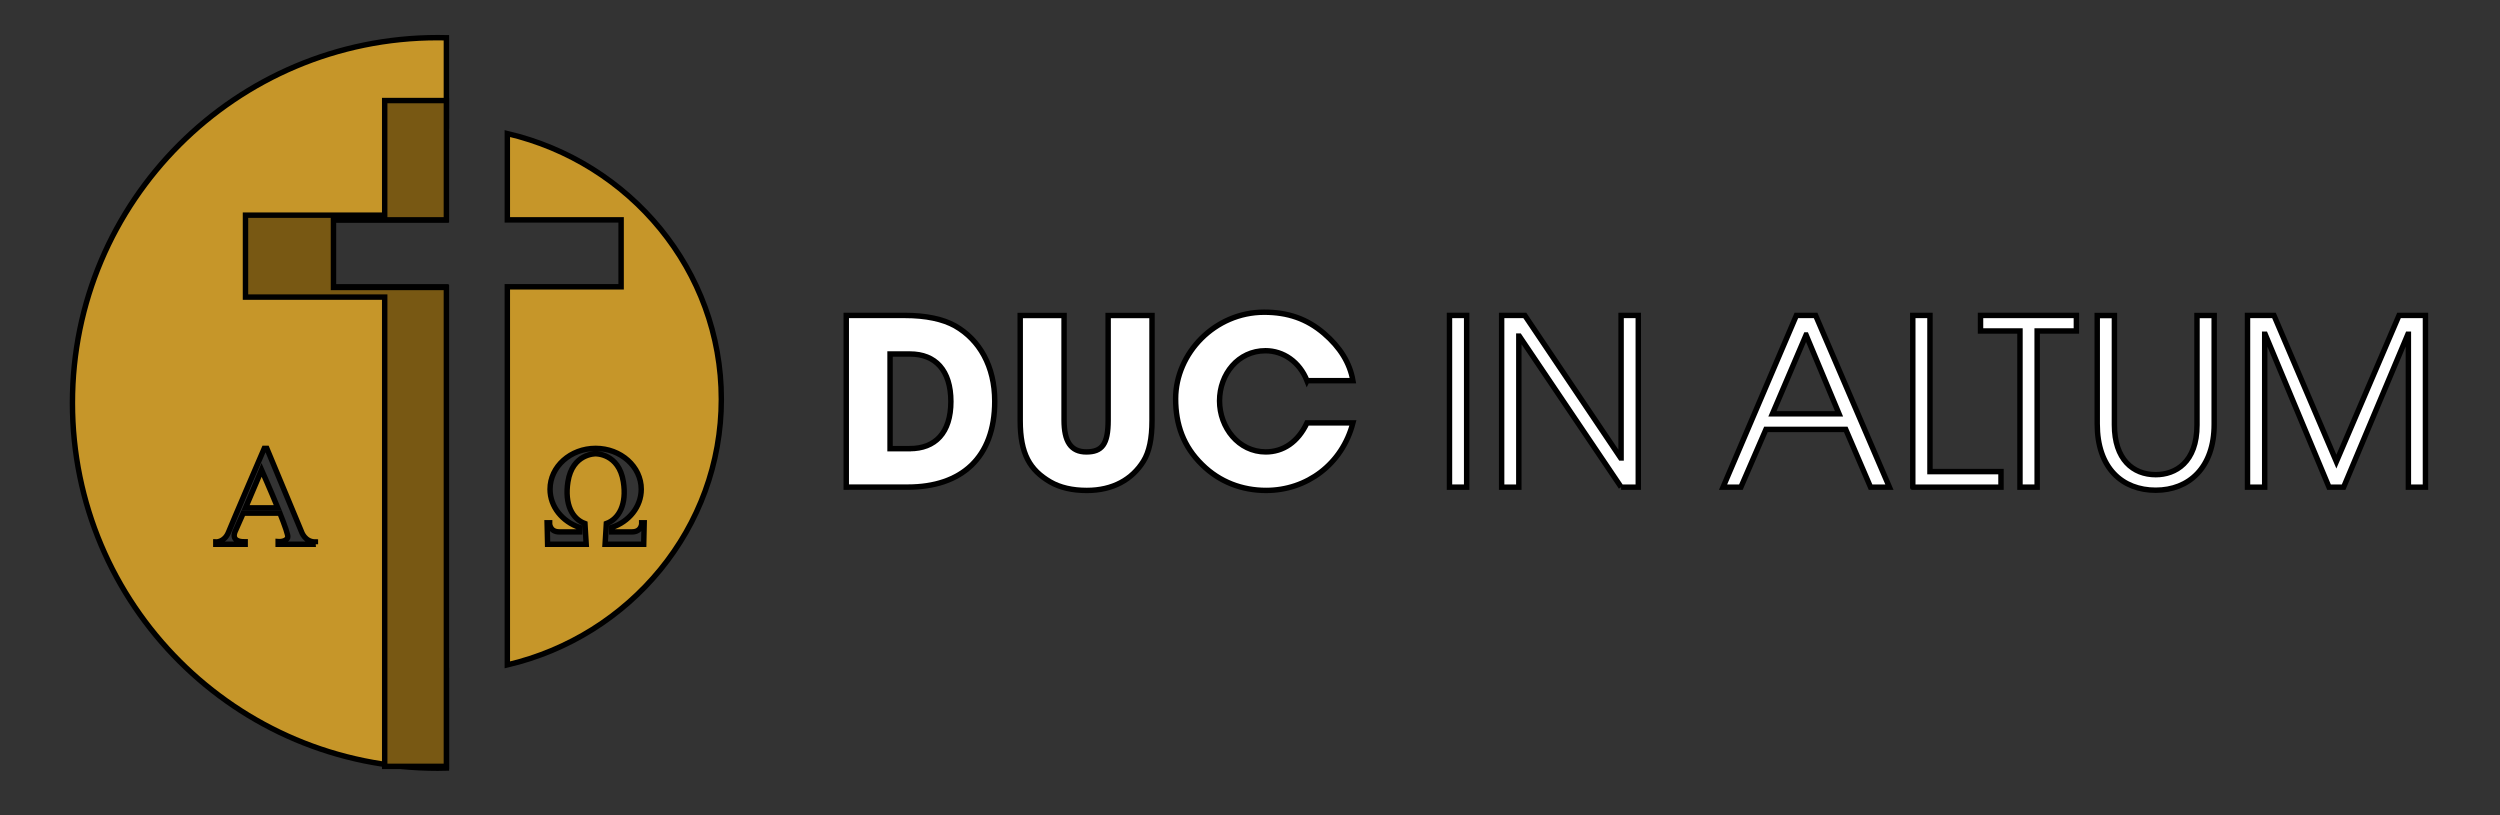
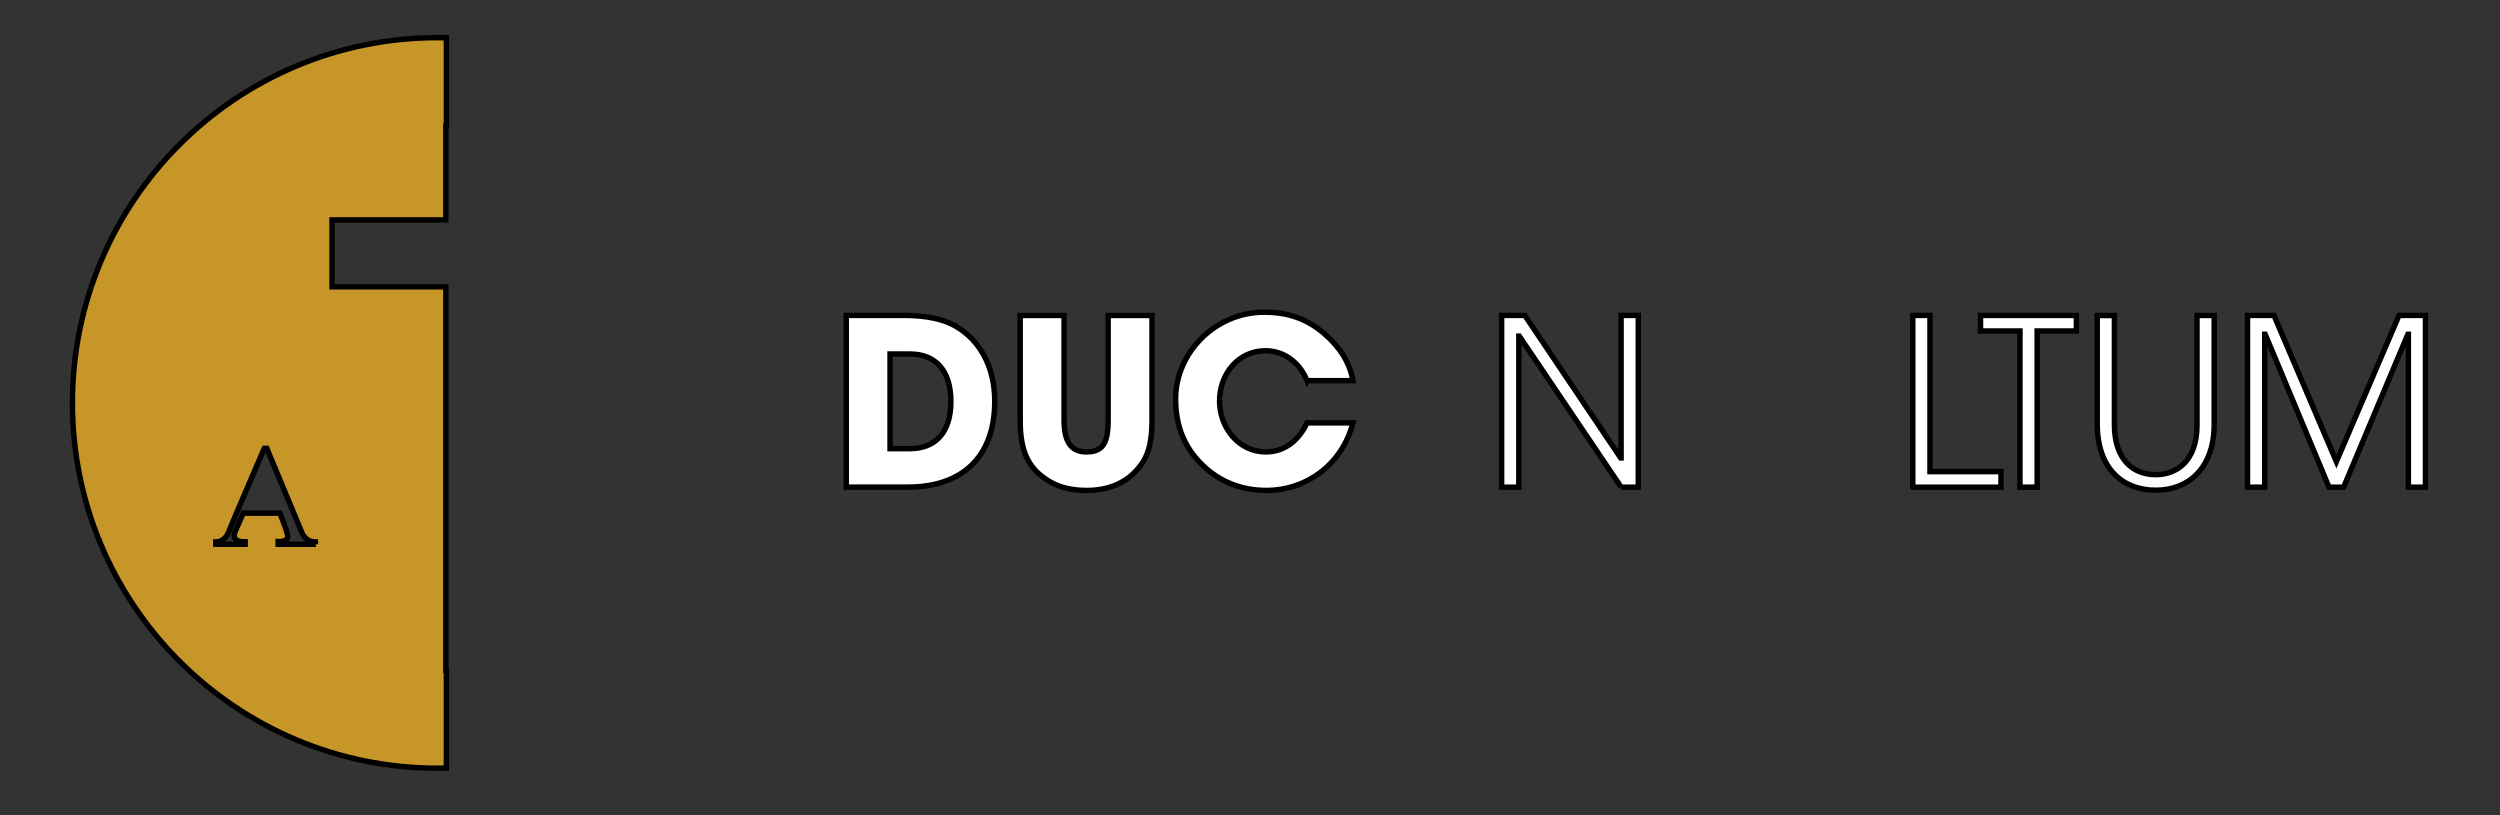
<svg xmlns="http://www.w3.org/2000/svg" width="460" height="150">
  <rect width="100%" height="100%" fill="#333333" stroke="none" />
  <g>
    <title>Mini Logo</title>
    <g id="svg_4">
      <g stroke="null">
        <path stroke="null" fill="#ffffff" d="m155.711,89.637l0,-31.598l10.76,0c3.925,0 7.046,0.683 9.265,1.917c4.487,2.56 7.297,7.428 7.297,13.872c0,10.419 -6.153,15.799 -16.01,15.799l-11.312,0l0,0.01zm11.694,-7.086c4.657,0 7.558,-2.901 7.558,-8.662s-2.861,-8.753 -7.518,-8.753l-3.674,0l0,17.415l3.634,0z" class="cls-3" />
        <path stroke="null" fill="#ffffff" d="m203.9,58.05l8.07,0l0,19.342c0,3.292 -0.512,5.761 -1.576,7.468c-2.088,3.373 -5.631,5.38 -10.419,5.38c-2.65,0 -4.908,-0.512 -6.745,-1.576c-3.714,-2.178 -5.511,-5.119 -5.511,-11.232l0,-19.382l8.07,0l0,19.252c0,3.925 1.235,5.852 4.095,5.852s4.015,-1.365 4.015,-5.802l0,-19.302z" class="cls-3" />
        <path stroke="null" fill="#ffffff" d="m240.486,70.044c-1.365,-3.463 -4.356,-5.511 -7.638,-5.511c-5.039,0 -8.451,4.316 -8.451,9.224s3.503,9.395 8.492,9.395c3.202,0 5.932,-1.797 7.598,-5.34l8.451,0c-1.967,7.598 -8.492,12.426 -15.97,12.426c-4.396,0 -8.542,-1.536 -11.784,-4.738c-3.413,-3.332 -4.868,-7.347 -4.868,-12.125c0,-8.371 7.217,-15.929 16.271,-15.929c4.356,0 7.859,1.194 11.011,3.884c2.991,2.56 4.778,5.46 5.34,8.712l-8.451,0z" class="cls-3" />
-         <path stroke="null" fill="#ffffff" d="m266.704,89.637l0,-31.598l3.162,0l0,31.598l-3.162,0z" class="cls-3" />
        <path stroke="null" fill="#ffffff" d="m298.292,89.637l-18.74,-27.794l-0.09,0l0,27.794l-3.162,0l0,-31.598l4.266,0l17.636,26.218l0.08,0l0,-26.218l3.162,0l0,31.598l-3.162,0l0.01,0z" class="cls-3" />
-         <path stroke="null" fill="#ffffff" d="m344.183,89.637l-4.567,-10.63l-14.685,0l-4.607,10.63l-3.282,0l13.49,-31.598l3.543,0l13.581,31.598l-3.463,0l-0.01,0zm-11.864,-28.004l-6.193,14.514l12.256,0l-6.063,-14.514z" class="cls-3" />
        <path stroke="null" fill="#ffffff" d="m351.952,89.637l0,-31.598l3.162,0l0,28.737l13.069,0l0,2.861l-16.22,0l-0.01,0z" class="cls-3" />
        <path stroke="null" fill="#ffffff" d="m371.675,89.637l0,-28.737l-7.257,0l0,-2.861l17.636,0l0,2.861l-7.217,0l0,28.737l-3.162,0z" class="cls-3" />
        <path stroke="null" fill="#ffffff" d="m404.247,58.05l3.162,0l0,20.025c0,7.98 -4.657,12.125 -10.76,12.125s-10.76,-4.015 -10.76,-12.205l0,-19.934l3.162,0l0,20.105c0,6.364 3.413,9.174 7.598,9.174c3.634,0 7.598,-2.258 7.598,-9.134l0,-20.155z" class="cls-3" />
        <path stroke="null" fill="#ffffff" d="m443.142,89.637l0,-28.135l-0.09,0l-11.824,28.135l-2.69,0l-11.744,-28.135l-0.09,0l0,28.135l-3.162,0l0,-31.598l4.868,0l11.483,26.9l11.523,-26.9l4.868,0l0,31.598l-3.162,0l0.02,0z" class="cls-3" />
      </g>
      <g stroke="null">
-         <path stroke="null" fill="#c69629" d="m45.179,93.441l5.932,0c-1.365,-3.342 -2.981,-6.976 -2.981,-6.976c0,0 -1.536,3.694 -2.951,6.976z" class="cls-1" />
        <path stroke="null" fill="#c69629" d="m82.036,40.454l0,-17.244l0.1,0l0,-16.261c-0.532,-0.01 -1.064,-0.02 -1.596,-0.02c-37.118,0 -67.21,30.092 -67.21,67.21s30.092,67.21 67.21,67.21c0.532,0 1.064,0 1.596,-0.02l0,-17.977l-0.1,0l0,-70.573l-20.938,0l0,-12.316l20.938,0l0,-0.01zm-23.999,59.692l-6.856,0l0,-0.492s1.445,0.12 1.767,-0.773c0.12,-0.341 -0.562,-2.248 -1.445,-4.467l-6.745,0c-0.552,1.275 -1.054,2.419 -1.395,3.162c-0.13,0.271 -1.114,2.158 1.747,2.118l0,0.452l-5.4,0l0,-0.422s1.576,0.09 2.329,-1.787c0.753,-1.887 6.585,-15.438 6.585,-15.438l0.472,0l6.374,15.317s0.592,1.907 2.56,1.907l0,0.422l0.01,0z" class="cls-1" />
      </g>
-       <path stroke="null" fill="#c69629" d="m93.348,24.585l0,15.869l20.938,0l0,12.316l-20.938,0l0,69.569c22.584,-5.29 39.377,-25.164 39.377,-48.882s-16.793,-43.592 -39.377,-48.882l0,0.01zm17.987,75.562l0.171,-2.8l0.06,-1.014c2.329,-0.853 3.794,-3.523 3.132,-7.689c-0.823,-5.25 -5.099,-5.149 -5.099,-5.149c0,0 -4.276,-0.09 -5.099,5.149c-0.652,4.176 0.803,6.846 3.132,7.689l0.06,1.014l0.171,2.8l-7.106,0l-0.09,-3.955l0.452,0s-0.05,1.676 1.787,1.676l3.744,0l0,-0.813c-3.172,-1.074 -5.44,-3.814 -5.44,-7.036c0,-4.155 3.754,-7.518 8.391,-7.518s8.391,3.363 8.391,7.518c0,3.222 -2.258,5.972 -5.44,7.036l0,0.813l3.744,0c1.837,0 1.787,-1.676 1.787,-1.676l0.452,0l-0.09,3.955l-7.106,0z" class="cls-1" />
-       <polygon stroke="null" fill="#785813" points="61.359,52.89 61.359,40.454 82.136,40.454 82.136,18.502 70.784,18.502 70.784,39.591 45.169,39.591 45.169,54.667 70.784,54.667 70.784,141.009 82.136,141.009 82.136,52.89 61.359,52.89 " class="cls-4" />
    </g>
  </g>
</svg>